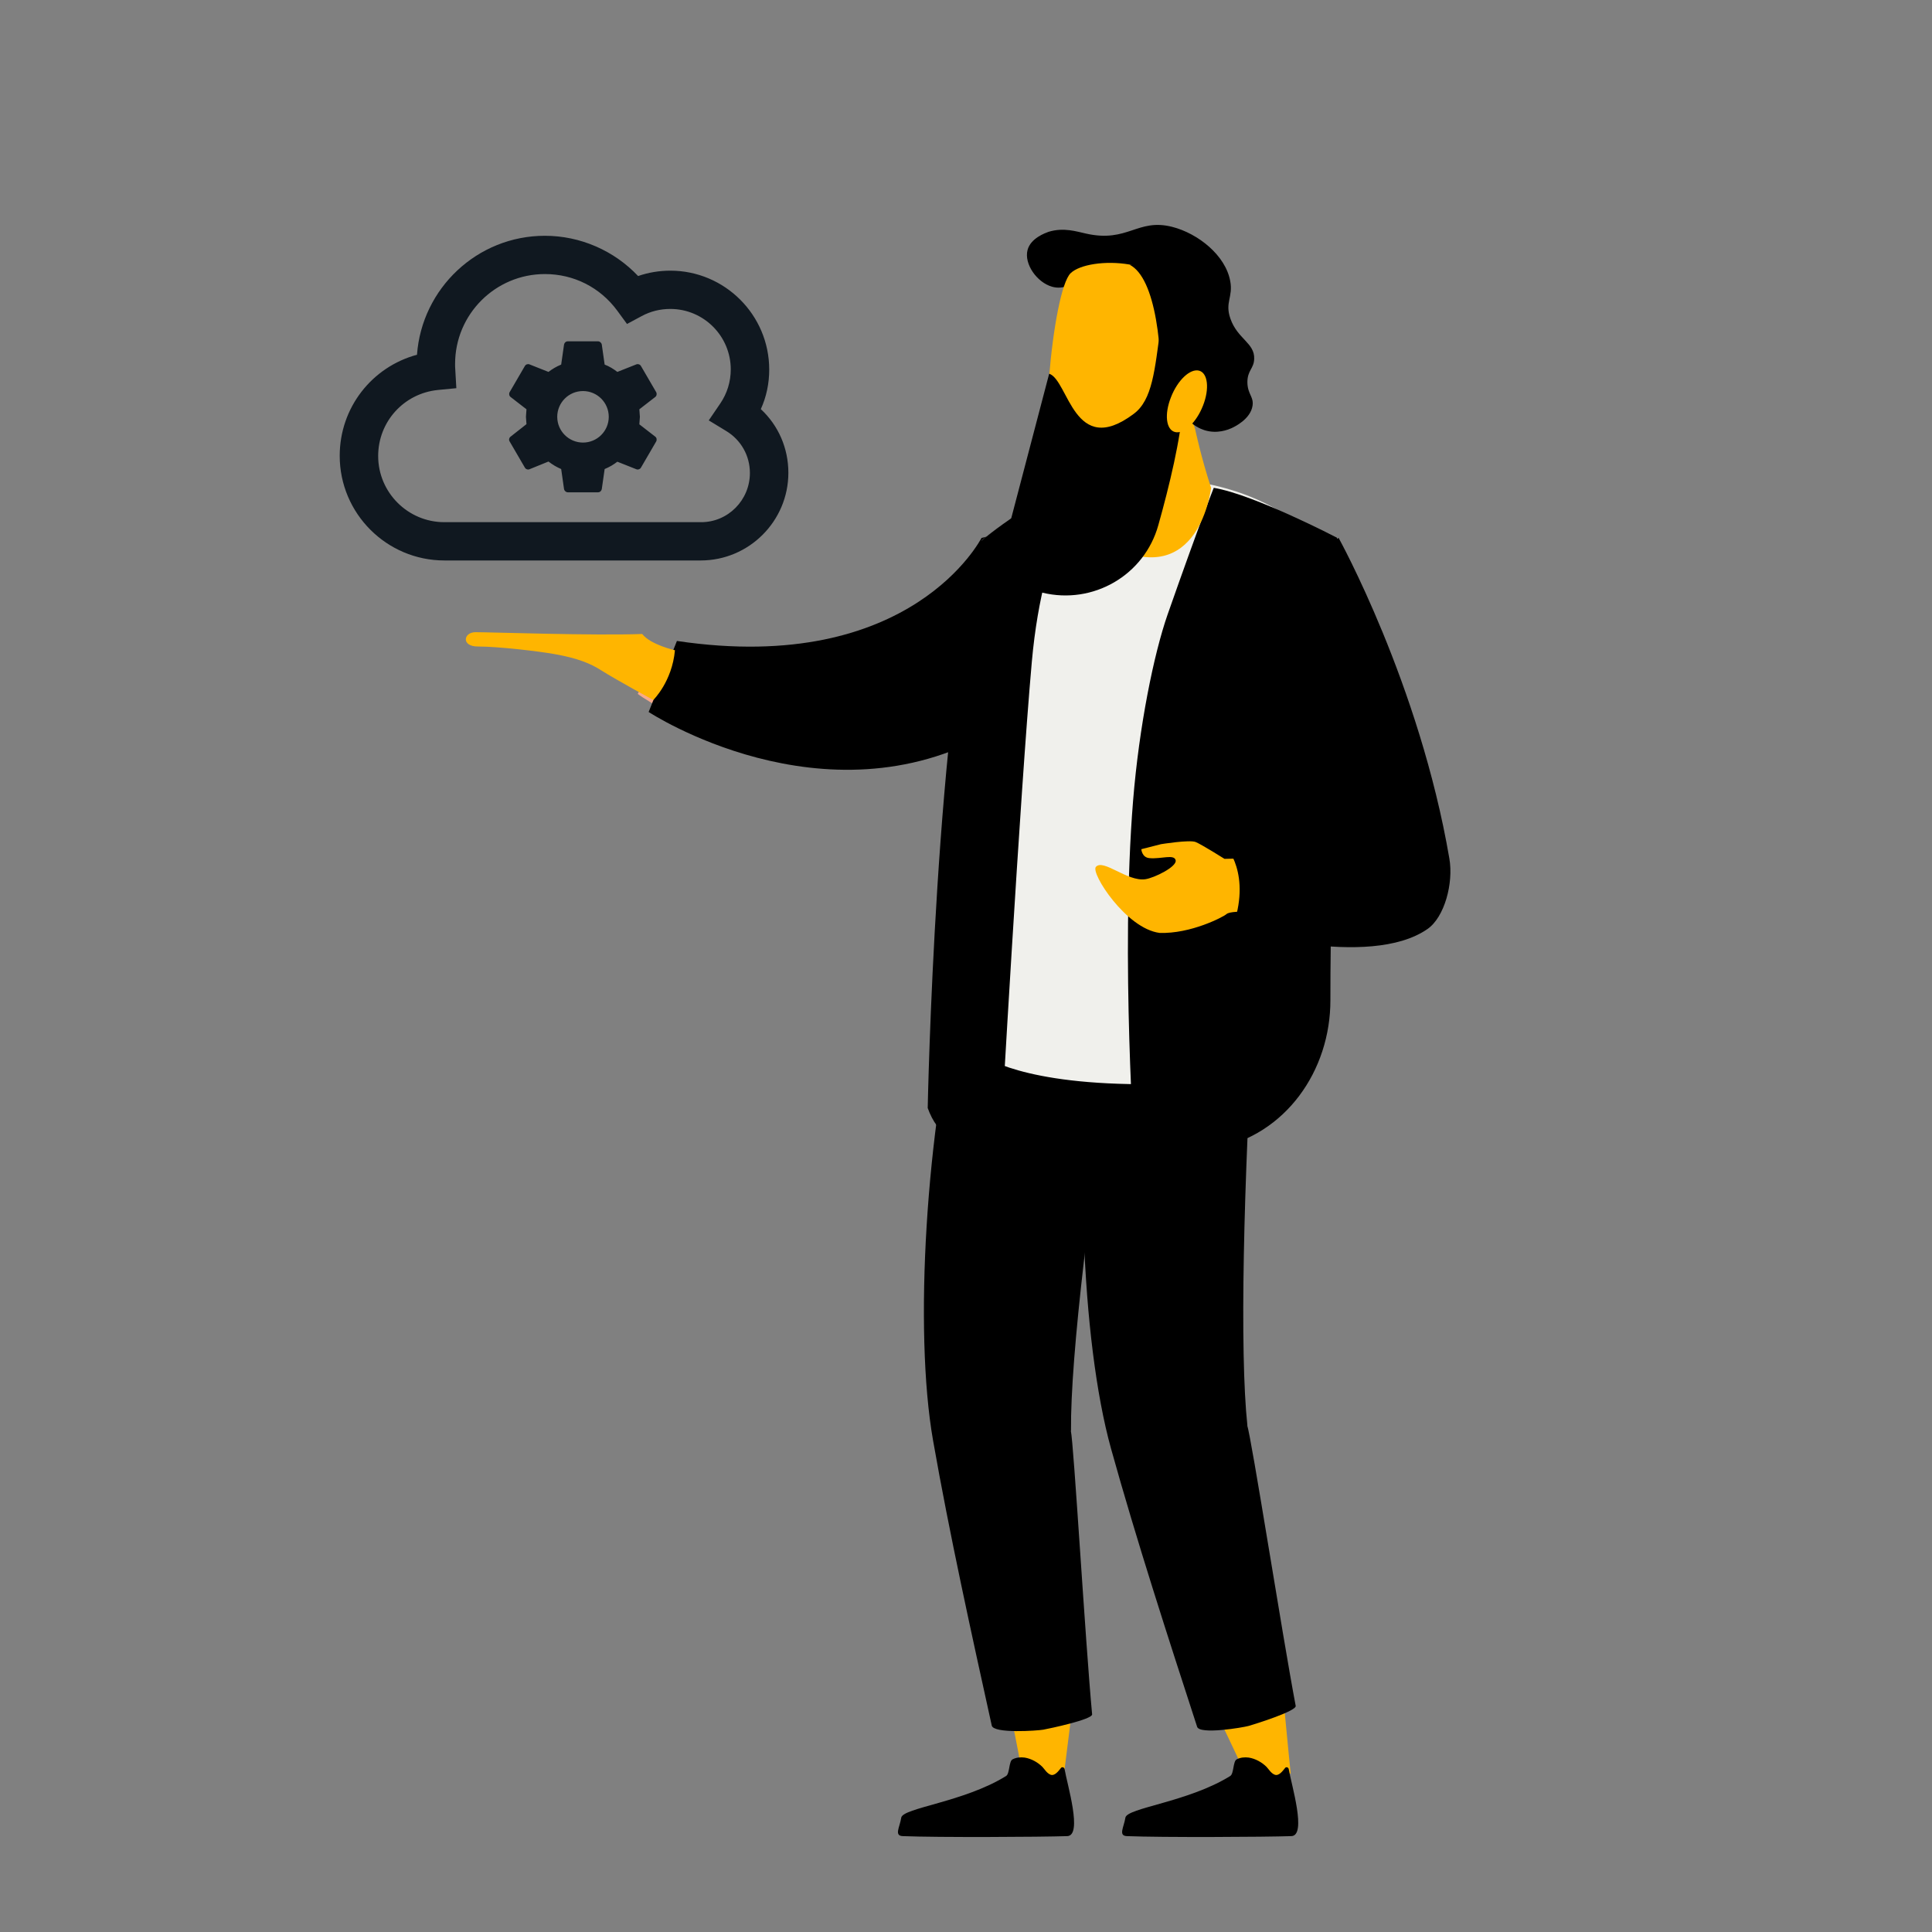
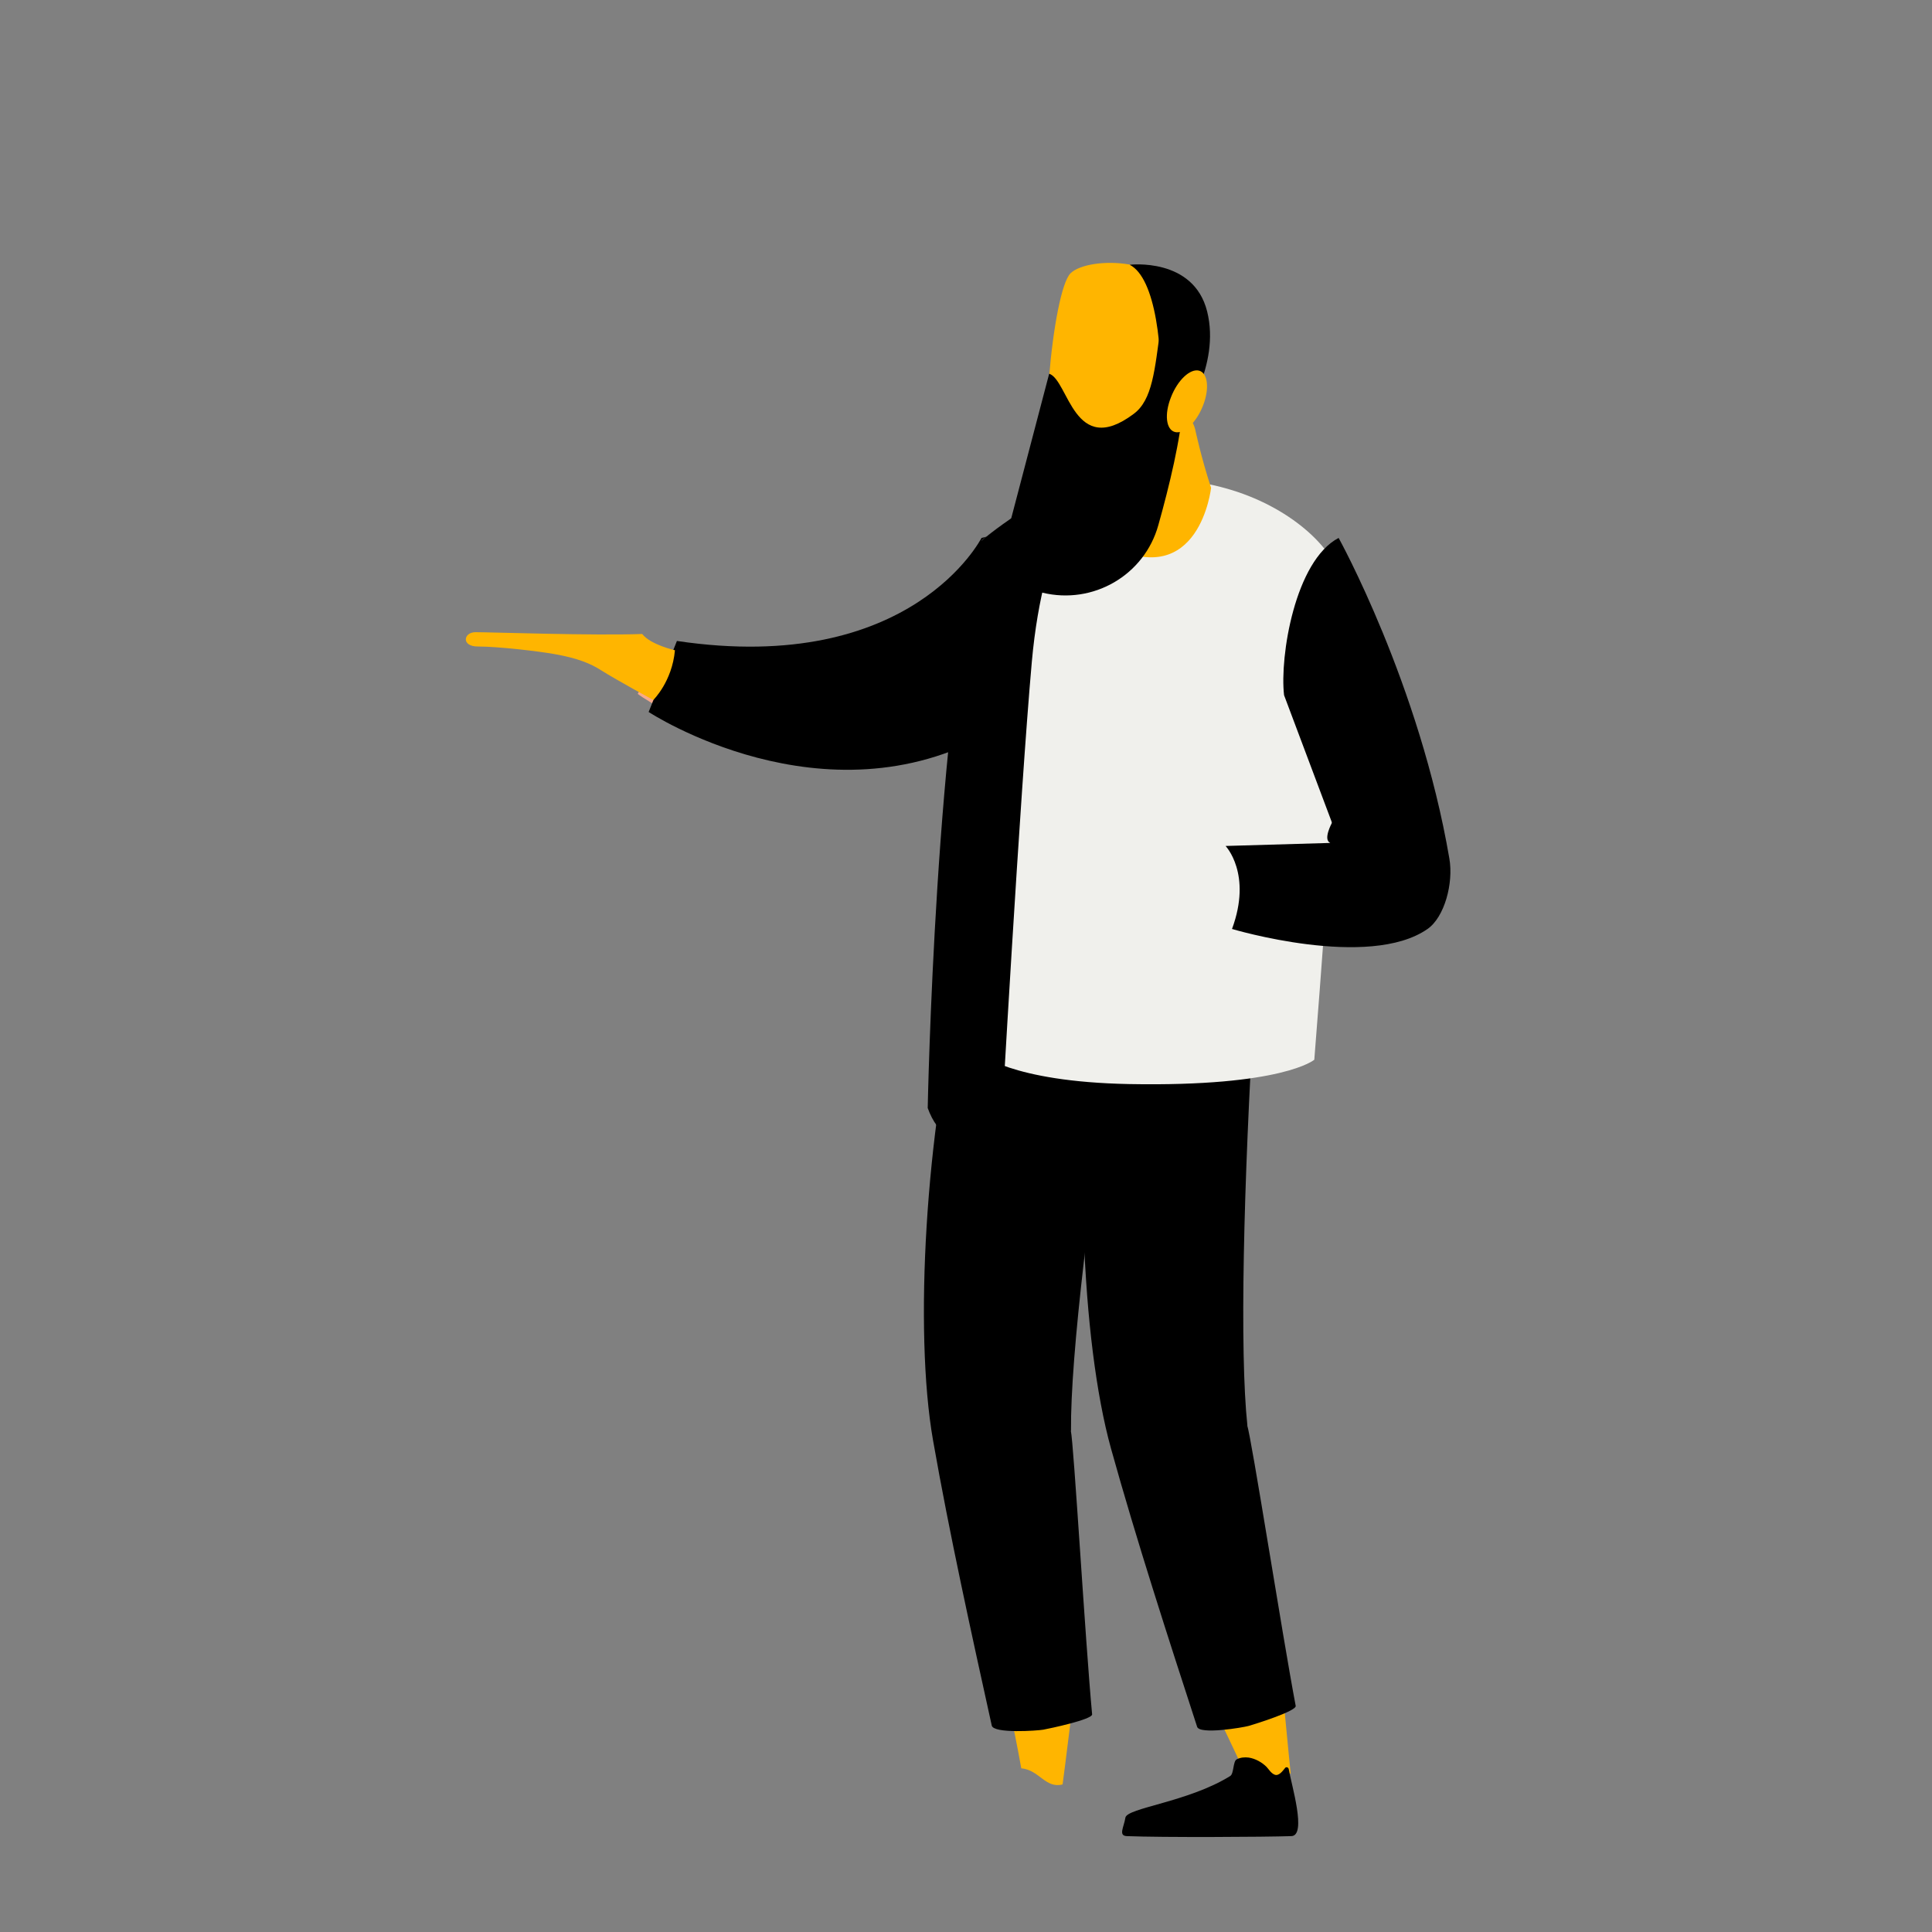
<svg xmlns="http://www.w3.org/2000/svg" version="1.1" x="0px" y="0px" viewBox="0 0 1080 1080" style="enable-background:new 0 0 1080 1080;" xml:space="preserve">
  <rect x="0" y="0" width="1080" height="1080" fill="#808080" stroke="none" />
  <style type="text/css">
	.st0{display:none;fill:#723E00;}
	.st1{fill:#FFF099;}
	.st2{fill:none;stroke:#FFB500;stroke-width:5.2;stroke-miterlimit:10;}
	.st3{fill:#814D18;}
	.st4{fill:#FFD100;}
	.st5{fill:#F8AA8A;}
	.st6{fill:#FFB500;}
	.st7{fill:#F0F0EC;}
	.st8{fill:#FFFFFF;}
	.st9{fill:#B4AEA9;}
	.st10{fill:#AD6700;}
	.st11{fill:none;stroke:#FFFFFF;stroke-width:2;stroke-miterlimit:10;}
	.st12{fill:none;}
	.st13{fill:#D7D2CB;}
	.st14{fill:#A26434;}
	.st15{clip-path:url(#SVGID_00000132071294420787014820000013055872379915543742_);fill:#FFD100;}
	.st16{clip-path:url(#SVGID_00000006700481697680860660000013055997182430290829_);fill:#FFFFFF;}
	.st17{fill:#101820;}
	.st18{fill:#EFF0E9;}
	.st19{clip-path:url(#SVGID_00000090993135028788547870000007060257558395618719_);fill:#FFB500;}
	.st20{fill-rule:evenodd;clip-rule:evenodd;fill:#814D18;}
	.st21{fill:#0494BE;}
	.st22{fill:#111820;}
	.st23{fill-rule:evenodd;clip-rule:evenodd;fill:#9D9D9D;}
	.st24{fill-rule:evenodd;clip-rule:evenodd;fill:#868686;}
	.st25{fill-rule:evenodd;clip-rule:evenodd;fill:#FFF099;}
	.st26{fill-rule:evenodd;clip-rule:evenodd;fill:#FFB500;}
	.st27{fill:#804D18;}
	.st28{fill-rule:evenodd;clip-rule:evenodd;}
	.st29{clip-path:url(#SVGID_00000088847421389169424070000012880646974095606668_);fill:#FFB500;}
	.st30{clip-path:url(#SVGID_00000016050236128553662190000011359078072294912664_);}
	.st31{fill:#1D1D1B;}
	.st32{clip-path:url(#SVGID_00000062163445765530500830000000786041951909135793_);}
	.st33{fill:#FFD100;stroke:#1D1D1B;stroke-miterlimit:10;}
	.st34{fill:#F0F0ED;}
	.st35{fill:none;stroke:#000000;stroke-width:8;stroke-miterlimit:10;}
	.st36{fill:#C7803A;}
	.st37{fill:#B5ADA8;}
	.st38{fill:#C7803B;}
	.st39{clip-path:url(#SVGID_00000042717494082291278970000005512016513135122565_);fill:#FFD100;}
</style>
  <g id="BG">
</g>
  <g id="Layer_1">
    <g>
      <g id="Legs_00000026859974392692529930000002628149522739261863_">
        <path class="st6" d="M688.9,962.8c-1.9,0.6-4,0.4-6.3,0.1c5.6,11.6,11,23.2,16.3,34.8c10.1-0.9,13.8-2.3,22.6-6.4     c-1.4-13.2-2.6-27-4-41C708.9,956.3,698.7,960.6,688.9,962.8z" />
        <path class="st6" d="M569.8,952.6c-2,0.2-4.1-0.3-6.2-1c2.6,12.3,5.1,24.6,7.3,36.9c10.1,0.9,13.5,11.5,23.1,9     c1.8-13.1,4.7-38.2,6.7-52.1C590.9,949.8,580,952.2,569.8,952.6z" />
        <path d="M697.2,796.9l0.1,0c-4.4-41.1-2.2-134.5,3.9-235.6c-30.9-4.9-57.8-4.4-89.2-3.4c-11.6,78.9-7.8,191.3,9.1,252     c14.1,50.7,32,105.9,48.1,155.4c1.5,4.5,25.6,0.4,28.8-0.5c3.2-0.9,26.9-8.3,26.3-11.2C716.7,913.5,699.5,803.1,697.2,796.9z" />
        <path d="M598.6,799.8l0.1,0c-0.4-41.3,10.8-134.1,26.7-234.2c-30.3-7.8-57.1-10-88.5-12c-19.1,77.5-26.2,189.6-15.3,251.7     c9.1,51.9,21.6,108.5,32.8,159.3c1,4.6,25.4,2.9,28.8,2.3c3.3-0.6,27.6-5.7,27.3-8.6C606.7,917.8,600.2,806.2,598.6,799.8z" />
      </g>
      <g>
        <g id="Right_arm_and_hand_00000016053823204956765340000013719006922691009158_">
          <path id="Arm_00000007408911408864560590000010849133751853738928_" class="st5" d="M632.2,271.5l-15.7,1.1      c-41.2,2.8-49.1,24.4-98.9,61.9c0,0,0,0,0,0c-34.6,24.2-94.8,55.5-147.4,27.6l-13.7,25.8c0,0,65.3,50.4,183.1,21.2      c31.6-7.8,56.9-31.3,67.3-62.1L632.2,271.5z" />
        </g>
      </g>
      <g id="XMLID_00000049922951150918923040000014639453380736516486_">
        <g>
          <path d="M698.1,982.5c-2.3-0.3-4.7-0.1-6.8,1c-2.1,1.1-1.5,8-3.6,9.3c-23.5,14.6-57.8,17.8-58.6,23.3      c-0.8,5.2-4.1,10.1,0.8,10.3c19.8,0.8,77,0.5,92,0c8.7-0.3,0-28.7-1.5-37.5c-0.2-1-1.5-1.4-2.1-0.5c-1.3,1.6-3.5,4.7-5.9,3.6      c-2-0.9-3-2.8-4.4-4.3C705.4,985.1,701.8,983.1,698.1,982.5z" />
-           <path d="M572.8,982.5c-2.3-0.3-4.7-0.1-6.8,1c-2.1,1.1-1.5,8-3.6,9.3c-23.5,14.6-57.8,17.8-58.6,23.3      c-0.8,5.2-4.1,10.1,0.8,10.3c19.8,0.8,77,0.5,92,0c8.7-0.3,0-28.7-1.5-37.5c-0.2-1-1.5-1.4-2.1-0.5c-1.3,1.6-3.5,4.7-5.9,3.6      c-2-0.9-3-2.8-4.4-4.3C580.1,985.1,576.5,983.1,572.8,982.5z" />
        </g>
      </g>
    </g>
    <path d="M378.4,358.3L362.6,398c0,0,97.8,64.3,191.2,11.5s40.5-119.8,40.5-119.8l-45.6,11C548.6,300.6,510,377.9,378.4,358.3z" />
    <g>
      <path class="st6" d="M310.3,365.7c12.4,2.2,19.9,5.2,25.9,9.1c8.9,5.6,29,16.5,29,16.5s10.5-10.2,12.1-27.8c0,0-13.7-3.1-18.3-9.1    c-27.5,1-83.9-1-93.2-1c-6.8,0-8.1,8.1,1.5,8C278.4,361.4,301,364,310.3,365.7z" />
    </g>
    <path class="st7" d="M734.7,592.4c0,0-17.6,15.2-103.6,13.6c-66.4-1.3-84-17.4-84-17.4l1.6-286.5c0,0,29.3-23.9,68.6-33.9   c11.6-3,25-0.5,38.9,0.1c10.3,0.5,20,2.1,29.1,4.7c35.6,9.9,60.5,33.3,64.3,51.6C754.4,347.6,734.7,592.4,734.7,592.4z" />
-     <path d="M678.5,272.7c0,0-7.7,19.2-25.8,70.8c-7.7,22.1-15.9,62.3-19.3,104.1c-7.1,87.7,1.1,200.7,1.1,200.7s33.1-4.2,45.1-6.4   c38.9-7.3,64.2-43.3,64.1-82.9c0-19.7,0.2-40.5,0.9-57.1c1.9-45.3,2.8-201.3,2.8-201.3S701.2,276.5,678.5,272.7z" />
    <path d="M609.1,267.8c0,0-25.7,28.3-32.3,102.1c-6.6,73.8-17.4,265.6-17.4,265.6s-29.5,15.2-40.8-16.1c0,0,4.3-222.7,30.1-317.3   C548.7,302.1,582.3,274.2,609.1,267.8z" />
    <g>
-       <path class="st6" d="M685.6,511c-1.8,1.6-20,11.1-37.4,10.5c-18.7-2.4-38.6-33.4-35.6-36.9c4.1-4.7,17.5,8.3,27.6,6.9    c5-0.7,17.8-7,17-10.6c-0.8-3.6-8.1-0.6-14.6-1.2c-4.3-0.3-4.6-5-4.6-5l11-2.8c0,0,16-2.6,19.4-1.2c3.4,1.4,16.1,9.4,16.1,9.4    l23.7-0.5l4.6,31C712.8,510.6,688.7,508.1,685.6,511z" />
-     </g>
+       </g>
    <path d="M748.3,300.7c-24.4,12.8-33,66.3-30.5,87.9l26.8,71.3c0,0-5.3,9.6-0.9,11.3l-58.6,1.7c0,0,15,15.6,3.6,46.4   c0,0,76.5,22.9,109.3,0c9.5-6.6,14.6-25.6,12.2-39.4C793.5,382.3,748.3,300.7,748.3,300.7z" />
    <g id="Head_00000082358301201460076590000002964183121681000889_">
      <path class="st6" d="M668.2,240.4c0,0,3.2,15.2,8.8,32.3c0,0-6.4,58.1-57,32.2c0,0,7.2-37,1.6-55.6    C616,230.8,662.8,216.6,668.2,240.4z" />
-       <path d="M607.2,130.6c23.3,5.2,28.6-8.7,48-3.8c14.6,3.7,29.9,16,32.5,30.3c1.7,9-3.1,11.9,0.1,21c4,11.5,13.7,13.6,13.3,22.6    c-0.2,5.4-3.8,6.3-3.8,13c0.1,6.7,3.6,8,2.9,13c-1.1,7.8-10.6,12.1-11.9,12.7c-1.7,0.7-7.9,3.4-15.2,1c-1.8-0.6-6.4-2.4-9.8-6.9    c-5.4-7.1-5-17.2-2-24c2.2-4.9,4.6-5.4,5.9-10.8c0.4-1.7,1.7-7.2-1-11.8c-2.8-4.8-7.1-3.3-12.8-7.4c-8.5-6.1-5.5-14.4-13.7-22.1    c-6.1-5.6-13.6-6.6-15.2-6.9c-16.8-2.3-24,13.2-36.3,9.8c-8.6-2.4-15.8-12.8-13.8-20.5c1.7-6.7,10.1-9.6,11.7-10.2    C594.6,127,601.7,129.4,607.2,130.6z" />
      <path class="st6" d="M659,170.6c6.7,53.5-5,96-9,104.5c-8,17.2-55.2,10.5-59.6,2.6c-11.3-20.4-2-115.3,8.1-125    S655.6,143.5,659,170.6z" />
      <path d="M648.7,183.6l12.5,43.5c-1.1,17.8-7.5,44.5-13.7,66.5c-7.8,28-36.5,44.6-64.8,37.7c-0.3-0.1-0.6-0.2-1-0.2    c-14.1-3.5-22.6-17.9-18.9-31.9l23.7-90.3c10.9,3.7,13.8,47.5,47.2,22.5C644.3,223.6,645.5,206.6,648.7,183.6z" />
      <path d="M648.6,230.5c1.9-35.8-2.6-75.1-17.1-82.5c0,0,35.7-4.3,43.3,26.1c7.6,30.4-14.1,60.1-14.1,60.1L648.6,230.5z" />
      <path class="st6" d="M654.6,222c3.7-9.5,10.7-16.1,15.7-14.8c4.9,1.3,5.9,10.1,2.2,19.5c-3.7,9.5-10.7,16.1-15.7,14.8    C651.8,240.2,650.8,231.5,654.6,222z" />
    </g>
    <g>
-       <path class="st17" d="M366.8,219.2l-8.5-14.6c-0.5-0.9-1.7-1.3-2.6-0.9l-10.6,4.2c-2.2-1.7-4.5-3.1-7.1-4.1l-1.6-11.2    c-0.2-1-1.1-1.8-2.1-1.8h-16.9c-1.1,0-1.9,0.8-2.1,1.8l-1.6,11.2c-2.7,1.1-5,2.5-7.1,4.1l-10.6-4.2c-0.9-0.4-2.1,0-2.6,0.9    l-8.5,14.6c-0.5,0.9-0.3,2.1,0.5,2.7l8.9,6.9l-0.3,4.2l0.3,4.1l-8.9,7c-0.8,0.6-1.1,1.8-0.5,2.7l8.5,14.6c0.5,0.9,1.7,1.3,2.6,0.9    l10.6-4.3c2.2,1.7,4.5,3.1,7.1,4.2l1.6,11.2c0.2,1,1.1,1.8,2.1,1.8h16.9c1.1,0,1.9-0.8,2.1-1.8l1.6-11.2c2.7-1.1,5-2.5,7.1-4.1    l10.6,4.2c0.9,0.4,2.1,0,2.6-0.9l8.5-14.6c0.5-0.9,0.3-2.1-0.5-2.7l-8.9-6.9l0.3-4.2l-0.3-4.2l8.9-6.9    C367.1,221.3,367.3,220.1,366.8,219.2L366.8,219.2z M325.9,247.4c-7.9,0-14.4-6.4-14.4-14.4c0-7.9,6.4-14.4,14.4-14.4    c7.9,0,14.4,6.4,14.4,14.4S333.8,247.4,325.9,247.4z M430,206.6c0-30.5-24.8-55.3-55.3-55.3c-6.1,0-12.2,1-18,3    c-13.4-14.2-32.3-22.5-52.1-22.5c-37.8,0-68.8,29.4-71.5,66.5c-25.2,6.8-43.2,29.6-43.2,56.5c0,32.3,26.3,58.5,58.5,58.5h143.3    c27,0,49-22,49-49c0-13.8-5.6-26.5-15.4-35.6C428.4,221.9,430,214.4,430,206.6L430,206.6z M391.8,291.9H248.4    c-20.4,0-37-16.6-37-37c0-19.2,14.4-35,33.4-36.9l10.3-1l-0.6-10.4c-0.1-1-0.1-2.1-0.1-3.2c0-27.7,22.5-50.2,50.2-50.2    c16.1,0,30.8,7.4,40.4,20.4l5.5,7.5l8.2-4.4c5-2.7,10.4-4,16-4c18.7,0,33.8,15.2,33.8,33.8c0,6.8-2,13.4-5.9,19.1l-6.4,9.4    l9.7,5.9c8.3,5,13.3,13.8,13.3,23.5C419.2,279.6,406.9,292,391.8,291.9L391.8,291.9z" />
-     </g>
+       </g>
  </g>
</svg>